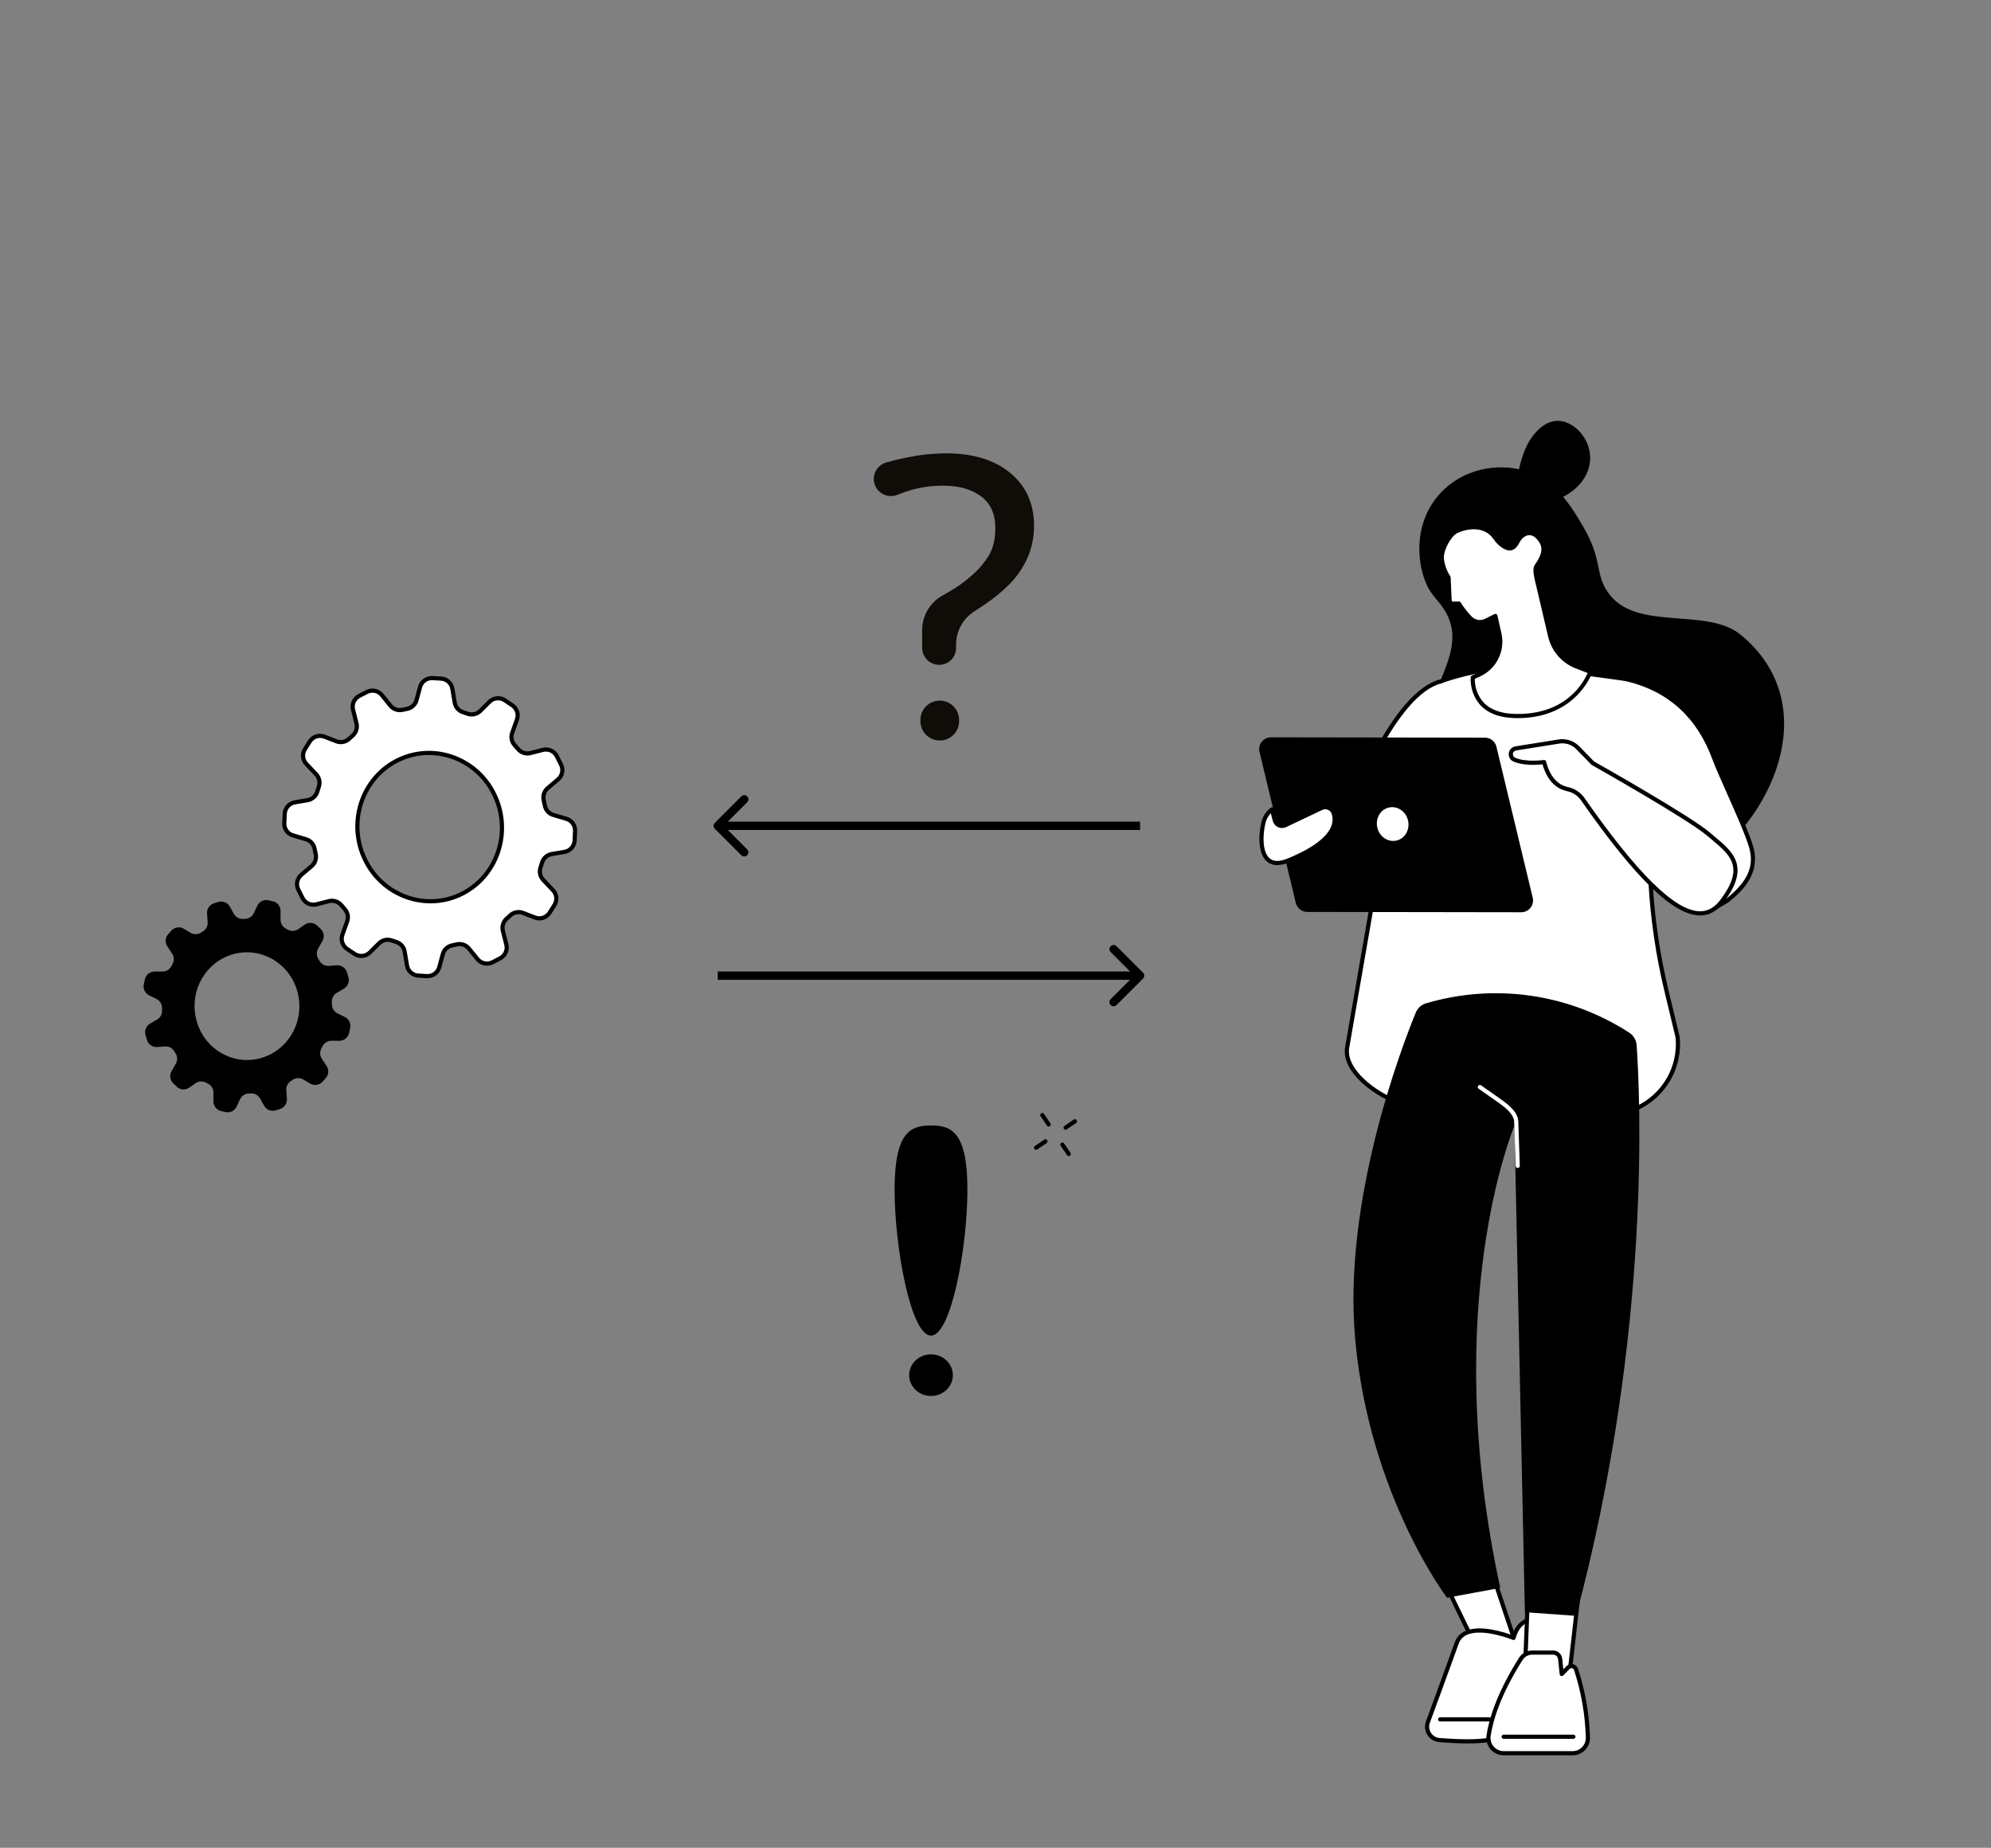
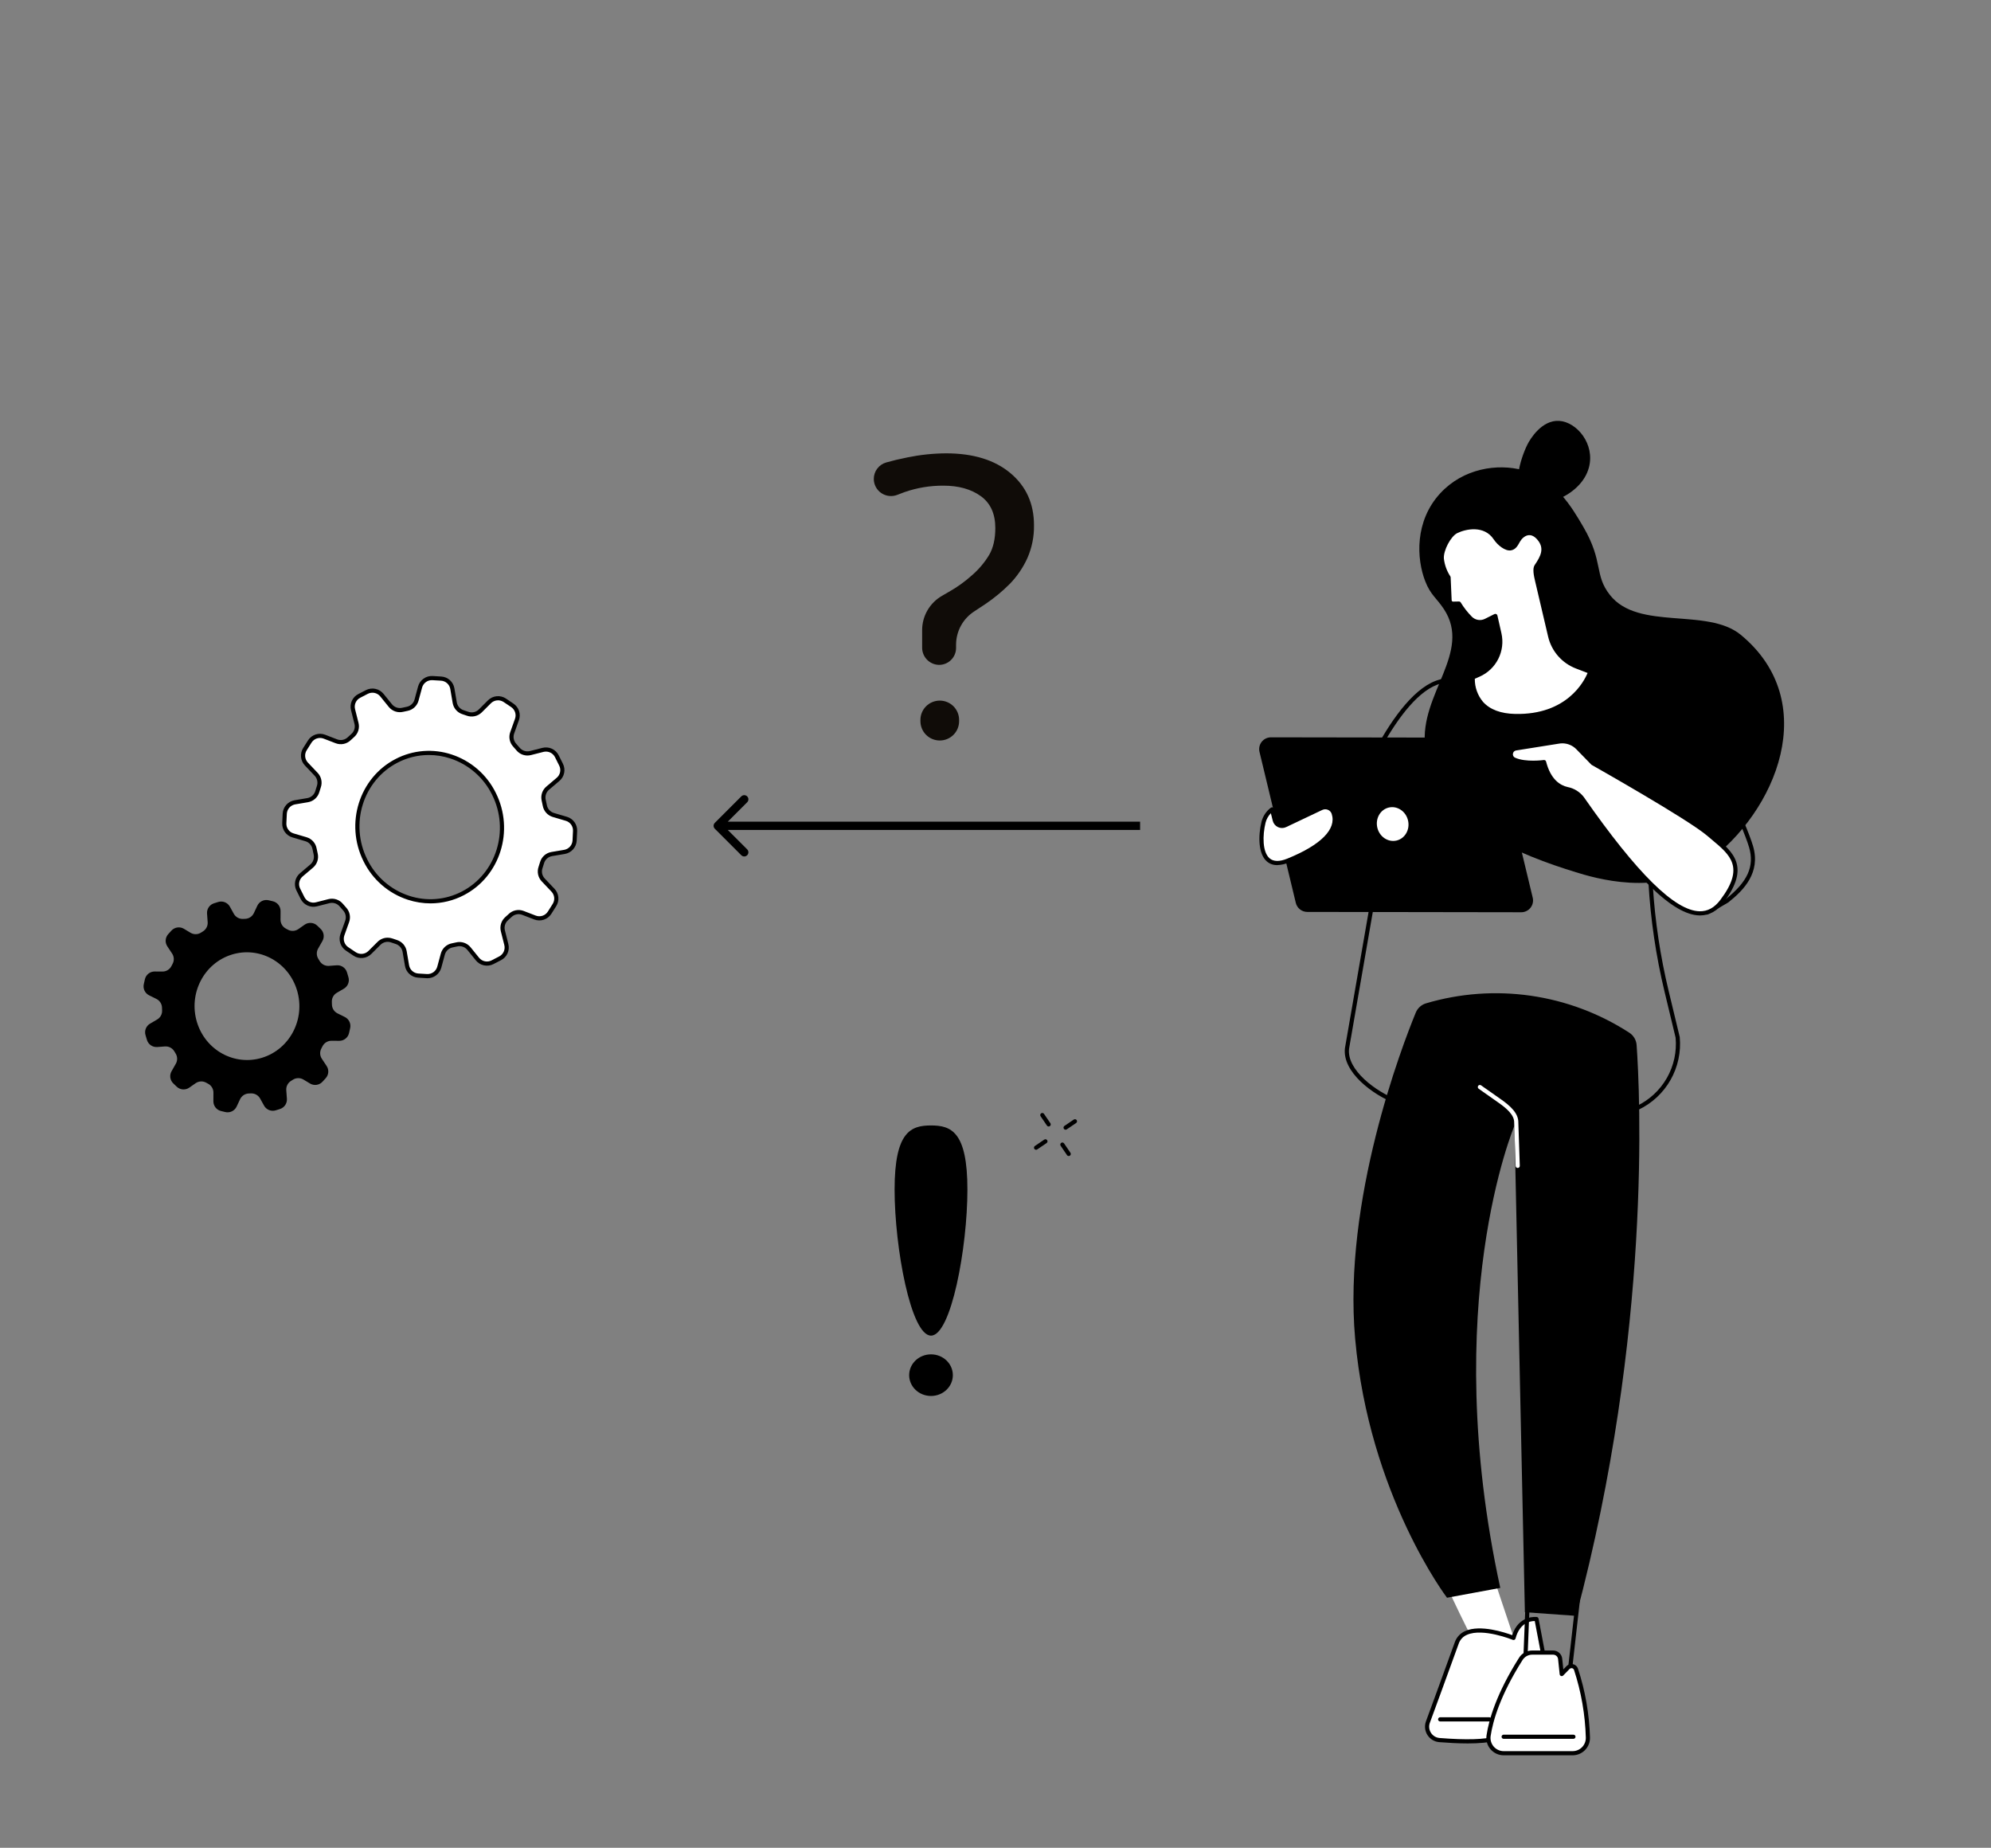
<svg xmlns="http://www.w3.org/2000/svg" width="957" height="888" viewBox="0 0 957 888" fill="none">
  <rect x="0" y="0" width="957" height="888" fill="#808080" stroke="none" />
  <path d="M692.284 237.056C703.317 225.115 719.72 222.604 732.048 225.97C747.65 230.232 755.518 243.73 761.066 253.249C770.875 270.077 766.138 276.172 773.847 285.947C787.501 303.26 820.622 291.797 836.747 305.094C875.495 337.044 854.375 389.851 820.028 414.779C797.123 431.403 765.966 421.789 757.489 419.173C731.762 411.234 689.134 395.68 685.006 358.535C682.231 333.561 707.725 313.536 694.029 292.716C690.541 287.414 687.652 285.976 685.061 279.346C680.855 268.58 679.908 250.451 692.284 237.056Z" fill="black" />
  <path d="M732.554 240C726.693 235.245 730.402 221.222 734.154 213.656C735.56 210.82 741.14 201.769 749.413 202.261C757.912 202.767 766.76 213.397 763.727 224.697C759.936 238.826 739.423 245.572 732.554 240Z" fill="black" />
-   <path d="M647.453 503.834L665.346 400.811L648.25 391.018C648.25 391.018 669.194 333.008 692.679 327.43L692.677 327.441C693.535 327.079 694.407 326.742 695.306 326.455C723.544 317.463 747.736 319.537 765.189 324.073L765.187 324.058C765.187 324.058 780.712 326.117 782.086 326.445C790.813 328.532 813.216 335.116 824.023 364.563C827.183 373.171 838.812 397.072 841.687 406.952C844.885 417.94 839.112 425.765 830.138 432.866L820.445 438.511L793.354 424.144C794.357 441.733 796.934 459.196 801.054 476.324L806.397 498.528C807.05 505.474 805.55 512.452 802.101 518.516C798.652 524.579 793.42 529.435 787.116 532.423C786.808 532.567 786.505 532.704 786.206 532.834C776.153 537.237 746.215 537.378 721.426 537.378C698.305 537.378 681.976 533.506 671.173 529.412C660.832 525.493 646.153 514.816 647.453 503.834Z" fill="white" />
  <path d="M721.426 538.379C750.206 538.379 776.848 538.025 786.607 533.751C786.912 533.617 787.223 533.477 787.538 533.33C794.024 530.249 799.407 525.25 802.958 519.01C806.509 512.77 808.057 505.589 807.393 498.439C807.388 498.391 807.38 498.342 807.369 498.295L802.026 476.09C798.063 459.597 795.531 442.792 794.459 425.863L819.976 439.395C820.127 439.475 820.295 439.515 820.465 439.511C820.635 439.508 820.801 439.461 820.948 439.376L830.641 433.73C830.682 433.706 830.721 433.68 830.758 433.65C838.229 427.74 846.331 419.332 842.647 406.673C840.9 400.668 835.993 389.63 831.665 379.891C828.86 373.581 826.21 367.62 824.962 364.219C817.34 343.453 802.993 330.417 782.319 325.473C780.934 325.142 766.913 323.278 765.319 323.067C765.302 323.064 765.284 323.063 765.267 323.061C742.337 317.135 718.698 317.957 695.002 325.503C694.199 325.759 693.376 326.065 692.422 326.464C668.696 332.136 648.172 388.29 647.309 390.679C647.23 390.9 647.23 391.142 647.311 391.363C647.393 391.584 647.549 391.769 647.753 391.886L664.241 401.331L646.468 503.663C646.465 503.681 646.462 503.699 646.46 503.717C645.1 515.203 659.886 526.205 670.819 530.348C684.881 535.676 701.908 538.379 721.426 538.379ZM805.407 498.69C806.019 505.419 804.554 512.174 801.208 518.044C797.861 523.914 792.796 528.616 786.693 531.517C786.393 531.657 786.097 531.791 785.805 531.918C775.621 536.378 743.007 536.379 721.426 536.379C702.151 536.379 685.362 533.72 671.527 528.478C661.506 524.68 647.251 514.272 648.443 503.979L666.331 400.982C666.366 400.78 666.338 400.572 666.251 400.386C666.164 400.2 666.021 400.046 665.843 399.944L649.483 390.572C652.085 383.664 671.601 333.648 692.779 328.435C692.878 328.425 692.974 328.401 693.065 328.363C694.019 327.961 694.827 327.658 695.609 327.409C718.999 319.96 742.324 319.163 764.937 325.042C765.034 325.067 765.133 325.077 765.233 325.073C771.457 325.899 780.891 327.188 781.854 327.418C801.836 332.196 815.708 344.81 823.084 364.908C824.355 368.372 827.018 374.361 829.837 380.703C834.14 390.384 839.017 401.356 840.727 407.231C843.372 416.321 840.036 423.743 829.572 432.038L820.422 437.368L793.822 423.261C793.665 423.178 793.49 423.138 793.312 423.145C793.135 423.153 792.963 423.207 792.814 423.303C792.665 423.398 792.544 423.532 792.463 423.69C792.382 423.848 792.345 424.025 792.355 424.202C793.366 441.849 795.952 459.371 800.081 476.558L805.407 498.69Z" fill="black" />
  <path d="M731.2 438.402L628.35 438.245C627.084 438.243 625.854 437.817 624.858 437.036C623.862 436.254 623.156 435.161 622.853 433.931L605.402 361.362C605.196 360.527 605.183 359.655 605.364 358.813C605.545 357.971 605.915 357.182 606.447 356.505C606.978 355.827 607.657 355.28 608.431 354.904C609.206 354.528 610.056 354.333 610.917 354.335L713.767 354.492C715.033 354.494 716.263 354.92 717.259 355.702C718.255 356.484 718.961 357.577 719.264 358.806L736.715 431.375C736.921 432.211 736.934 433.082 736.753 433.924C736.572 434.766 736.202 435.555 735.67 436.232C735.139 436.91 734.46 437.457 733.685 437.833C732.911 438.209 732.061 438.404 731.2 438.402Z" fill="black" />
  <path d="M662.025 397.739C660.999 393.358 663.473 389.033 667.549 388.079C671.626 387.124 675.762 389.902 676.788 394.283C677.813 398.664 675.34 402.989 671.263 403.943C667.186 404.898 663.05 402.12 662.025 397.739Z" fill="white" />
  <path d="M611.427 388.986L612.735 394.203C612.865 394.719 613.107 395.201 613.445 395.612C613.783 396.023 614.208 396.354 614.689 396.582C615.171 396.809 615.697 396.927 616.229 396.926C616.761 396.926 617.287 396.807 617.768 396.579L635.165 388.327C635.709 388.067 636.303 387.926 636.906 387.912C637.509 387.898 638.108 388.013 638.664 388.248C639.219 388.483 639.718 388.834 640.128 389.276C640.538 389.719 640.849 390.244 641.041 390.816C642.675 395.772 641.299 404.576 619.146 413.555C605.615 419.04 605.131 404.182 607.338 395.119C607.966 392.671 609.408 390.508 611.427 388.986Z" fill="white" />
  <path d="M613.914 415.742C615.846 415.684 617.75 415.256 619.522 414.481C641.666 405.506 643.963 396.487 641.991 390.502C641.759 389.799 641.379 389.153 640.878 388.608C640.378 388.063 639.767 387.631 639.086 387.34C638.396 387.045 637.652 386.899 636.902 386.914C636.152 386.928 635.414 387.101 634.736 387.423L617.339 395.674C616.992 395.839 616.612 395.925 616.228 395.925C615.844 395.926 615.464 395.841 615.117 395.676C614.769 395.512 614.462 395.273 614.218 394.976C613.974 394.679 613.799 394.332 613.705 393.959L612.397 388.741C612.358 388.585 612.281 388.441 612.175 388.32C612.068 388.2 611.933 388.107 611.783 388.05C611.632 387.993 611.47 387.973 611.311 387.991C611.151 388.01 610.998 388.067 610.865 388.157C608.639 389.817 607.051 392.191 606.366 394.882C604.675 401.829 604.811 410.429 608.93 413.985C610.317 415.167 612.092 415.793 613.914 415.742ZM637.003 388.913C637.448 388.913 637.889 389.003 638.298 389.178C638.72 389.355 639.098 389.621 639.408 389.957C639.717 390.294 639.95 390.693 640.092 391.127C642.502 398.442 634.93 406.078 618.771 412.628C614.998 414.157 612.127 414.104 610.237 412.472C606.776 409.484 606.812 401.504 608.309 395.355C608.744 393.644 609.622 392.078 610.855 390.815L611.765 394.446C611.931 395.105 612.241 395.72 612.673 396.246C613.104 396.771 613.647 397.195 614.262 397.485C614.878 397.775 615.549 397.926 616.23 397.925C616.91 397.925 617.582 397.773 618.196 397.481L635.593 389.23C636.034 389.021 636.515 388.913 637.003 388.913Z" fill="black" />
  <path d="M765.584 366.742C765.584 366.742 811.775 392.766 821.301 400.93C830.826 409.094 841.158 415.294 827.688 433.092C816.238 448.22 796.076 434.697 760.53 383.713C758.761 381.367 756.184 379.762 753.299 379.207C749.737 378.41 744.559 375.591 742.177 366.237C742.177 366.237 733.255 367.503 727.822 365.028C727.273 364.771 726.821 364.343 726.532 363.81C726.244 363.276 726.134 362.664 726.219 362.063C726.305 361.462 726.58 360.905 727.006 360.472C727.431 360.04 727.985 359.756 728.584 359.661L749.146 356.388C750.816 356.092 752.534 356.209 754.148 356.729C755.762 357.249 757.225 358.156 758.408 359.372L765.584 366.742Z" fill="white" />
  <path d="M817.159 439.93C821.544 439.93 825.352 437.833 828.484 433.695C841.488 416.513 833.068 409.477 824.153 402.027C823.422 401.416 822.684 400.799 821.95 400.171C812.614 392.168 769.399 367.745 766.2 365.941L759.124 358.674C757.828 357.341 756.224 356.346 754.454 355.775C752.684 355.205 750.802 355.077 748.971 355.403L728.426 358.673C727.605 358.794 726.846 359.181 726.268 359.776C725.689 360.37 725.322 361.138 725.223 361.962C725.1 362.773 725.247 363.601 725.642 364.32C726.037 365.038 726.657 365.607 727.407 365.938C732.077 368.065 738.993 367.588 741.435 367.332C743.99 376.345 749.145 379.302 753.08 380.183C755.723 380.678 758.087 382.14 759.709 384.285C786.003 421.998 804.172 439.679 816.889 439.927C816.979 439.929 817.07 439.93 817.159 439.93ZM750.961 357.229C752.215 357.228 753.457 357.479 754.614 357.967C755.77 358.455 756.816 359.17 757.691 360.069L764.867 367.439C764.934 367.508 765.009 367.566 765.093 367.613C765.554 367.873 811.307 393.682 820.649 401.689C821.389 402.323 822.133 402.945 822.871 403.562C831.739 410.972 838.743 416.826 826.889 432.488C824.062 436.224 820.81 438.006 816.928 437.928C805.071 437.696 786.891 419.775 761.35 383.141C759.442 380.585 756.648 378.834 753.516 378.231C750.007 377.446 745.359 374.685 743.145 365.99C743.084 365.751 742.937 365.543 742.733 365.406C742.528 365.269 742.28 365.212 742.036 365.247C741.95 365.259 733.335 366.44 728.236 364.118C727.879 363.963 727.584 363.693 727.397 363.351C727.21 363.01 727.143 362.615 727.205 362.231C727.248 361.834 727.423 361.463 727.701 361.177C727.979 360.89 728.345 360.704 728.74 360.648L749.303 357.375C749.85 357.278 750.405 357.229 750.961 357.229Z" fill="black" />
  <path d="M714.194 298.296C712.979 298.901 711.604 299.106 710.265 298.883C708.926 298.66 707.692 298.02 706.738 297.054C704.647 294.947 702.813 292.601 701.275 290.063L698.452 290.12C698.019 290.129 697.599 289.968 697.282 289.671C696.966 289.374 696.778 288.966 696.759 288.532L696.272 277.509C694.501 274.821 693.389 271.753 693.026 268.555C692.688 264.458 696.339 257.099 700.033 255.295C705.038 252.851 714.073 251.532 718.791 258.626C720.817 261.673 724.109 263.859 726.102 263.506C727.976 263.173 728.745 261.569 729.671 259.905C731.394 256.807 735.678 253.897 739.795 258.792C743.965 263.752 741.075 268.308 738.486 272.114C737.442 273.649 738.57 277.91 738.994 279.716L745.097 305.716C745.87 309.008 747.436 312.06 749.66 314.607C751.883 317.154 754.696 319.118 757.853 320.328L764.385 322.831C764.385 322.831 757.175 344.72 728.277 344.1C706.223 343.627 707.913 325.535 707.913 325.535L710.81 324.257C714.486 322.636 717.485 319.786 719.291 316.197C721.098 312.607 721.6 308.502 720.713 304.583L718.77 296.003L714.194 298.296Z" fill="white" />
  <path d="M729.461 345.111C757.767 345.112 765.261 323.365 765.335 323.143C765.415 322.899 765.398 322.633 765.288 322.401C765.178 322.169 764.982 321.988 764.743 321.896L758.211 319.393C755.206 318.243 752.528 316.374 750.411 313.95C748.295 311.526 746.805 308.62 746.071 305.487L739.867 279.061C739.518 277.604 738.592 273.735 739.313 272.676C741.71 269.151 745.333 263.824 740.56 258.148C738.294 255.453 736.051 255.057 734.571 255.199C731.901 255.455 729.838 257.546 728.797 259.417L728.619 259.739C727.746 261.322 727.149 262.303 725.927 262.52C724.511 262.77 721.575 261.005 719.624 258.071C714.982 251.092 705.987 251.273 699.595 254.395C695.346 256.47 691.672 264.303 692.03 268.636C692.397 271.903 693.51 275.041 695.284 277.808L695.76 288.575C695.787 289.271 696.087 289.928 696.594 290.404C697.102 290.88 697.777 291.137 698.473 291.119L700.724 291.073C702.241 293.49 704.02 295.732 706.029 297.758C707.13 298.875 708.556 299.614 710.103 299.872C711.65 300.129 713.239 299.89 714.642 299.189L718.076 297.468L719.738 304.802C720.568 308.495 720.092 312.361 718.39 315.742C716.688 319.123 713.867 321.809 710.406 323.341L707.51 324.619C707.347 324.691 707.206 324.805 707.102 324.95C706.998 325.094 706.934 325.264 706.918 325.441C706.645 330.235 708.226 334.95 711.332 338.612C715.025 342.754 720.719 344.937 728.255 345.098C728.661 345.107 729.063 345.111 729.461 345.111ZM763.095 323.407C761.404 327.475 753.108 343.629 728.298 343.099C721.351 342.95 716.151 340.999 712.841 337.299C710.23 334.195 708.827 330.253 708.887 326.197L711.213 325.171C715.098 323.451 718.265 320.436 720.176 316.641C722.086 312.846 722.62 308.506 721.688 304.361L719.745 295.781C719.712 295.633 719.645 295.494 719.55 295.376C719.455 295.258 719.334 295.162 719.197 295.098C719.06 295.033 718.91 295 718.758 295.002C718.607 295.003 718.457 295.04 718.322 295.108L713.746 297.401H713.746C712.719 297.913 711.557 298.086 710.425 297.897C709.294 297.707 708.252 297.165 707.447 296.348C705.413 294.296 703.628 292.012 702.129 289.542C702.038 289.392 701.909 289.269 701.756 289.185C701.602 289.101 701.429 289.058 701.254 289.062L698.432 289.119C698.261 289.119 698.096 289.053 697.971 288.936C697.846 288.819 697.77 288.658 697.758 288.487L697.271 277.464C697.264 277.295 697.213 277.13 697.125 276.985C695.442 274.428 694.38 271.512 694.023 268.472C693.705 264.617 697.321 257.731 700.472 256.192C704.519 254.216 713.381 252.297 717.958 259.179C719.942 262.162 723.594 264.965 726.276 264.489C728.501 264.095 729.494 262.294 730.37 260.705L730.545 260.39C731.302 259.028 732.861 257.372 734.762 257.19C736.222 257.05 737.658 257.805 739.029 259.435C742.542 263.612 740.487 267.393 737.659 271.551C736.535 273.203 737.205 276.534 737.921 279.527L738.021 279.944L744.124 305.944C744.932 309.395 746.573 312.595 748.904 315.266C751.236 317.936 754.185 319.994 757.496 321.261L763.095 323.407Z" fill="black" />
  <path d="M715.7 751.482L731.016 797.18C731.016 797.18 714.333 795.756 712.738 796.068C711.143 796.38 691.629 754.393 691.629 754.393L715.7 751.482Z" fill="white" />
-   <path d="M731.016 798.179C731.174 798.179 731.33 798.142 731.472 798.069C731.613 797.997 731.735 797.892 731.827 797.763C731.92 797.635 731.981 797.486 732.004 797.329C732.028 797.172 732.014 797.012 731.964 796.862L716.648 751.164C716.575 750.945 716.429 750.759 716.234 750.636C716.04 750.513 715.808 750.461 715.58 750.489L691.509 753.399C691.353 753.418 691.203 753.474 691.072 753.562C690.941 753.65 690.832 753.768 690.756 753.906C690.679 754.044 690.636 754.198 690.63 754.355C690.624 754.513 690.656 754.67 690.723 754.813C690.771 754.918 695.663 765.437 700.686 775.783C711.175 797.387 711.872 797.255 712.929 797.049C713.933 796.868 722.952 797.495 730.931 798.176C730.959 798.178 730.987 798.179 731.016 798.179ZM715.011 752.572L729.584 796.056C725.334 795.703 715.587 794.932 713.018 795.042C710.833 792.462 700.008 770.002 693.117 755.219L715.011 752.572Z" fill="black" />
  <path d="M727.508 787.137C727.508 787.137 704.474 777.694 700.214 789.545C694.796 804.618 686.326 827.617 686.326 827.617C685.991 828.55 685.876 829.548 685.989 830.534C686.102 831.519 686.441 832.465 686.979 833.298C687.517 834.131 688.24 834.829 689.091 835.337C689.942 835.846 690.9 836.151 691.888 836.23C700.306 836.907 712.861 837.455 718.711 835.403C727.945 832.163 743.266 802.936 743.266 802.936L738.543 778.07C738.543 778.07 730.189 776.892 727.508 787.137Z" fill="white" />
  <path d="M705.471 837.843C710.853 837.843 715.864 837.461 719.042 836.346C728.539 833.014 743.518 804.608 744.151 803.4C744.256 803.2 744.29 802.971 744.248 802.749L739.525 777.883C739.486 777.678 739.384 777.49 739.233 777.346C739.082 777.202 738.889 777.109 738.682 777.079C738.594 777.066 730.023 775.98 726.853 785.811C723.292 784.491 711.541 780.602 704.339 783.804C703.163 784.299 702.105 785.036 701.232 785.967C700.359 786.897 699.692 788.001 699.273 789.206C693.919 804.103 685.473 827.041 685.388 827.271C685 828.349 684.865 829.502 684.995 830.641C685.125 831.779 685.516 832.873 686.137 833.836C686.758 834.799 687.592 835.606 688.576 836.194C689.56 836.782 690.665 837.135 691.808 837.226C696.029 837.565 700.885 837.843 705.471 837.843ZM742.218 802.777C740.558 805.888 726.648 831.558 718.38 834.458C714.045 835.979 704.666 836.254 691.968 835.232C691.133 835.166 690.324 834.908 689.604 834.478C688.885 834.049 688.274 833.459 687.819 832.755C687.365 832.051 687.079 831.252 686.983 830.419C686.887 829.587 686.985 828.743 687.268 827.954C687.35 827.732 695.798 804.787 701.155 789.883C701.481 788.931 702.006 788.06 702.694 787.327C703.383 786.594 704.22 786.016 705.15 785.632C712.752 782.25 726.986 788.003 727.129 788.061C727.26 788.115 727.402 788.141 727.545 788.135C727.687 788.13 727.827 788.094 727.954 788.031C728.082 787.967 728.194 787.877 728.284 787.766C728.374 787.656 728.439 787.527 728.475 787.389C730.49 779.693 735.8 778.997 737.705 779.017L742.218 802.777Z" fill="black" />
  <path d="M692.225 827.274H715.883C716.148 827.274 716.402 827.169 716.59 826.981C716.777 826.794 716.883 826.539 716.883 826.274C716.883 826.009 716.777 825.755 716.59 825.567C716.402 825.379 716.148 825.274 715.883 825.274H692.225C691.96 825.274 691.706 825.379 691.518 825.567C691.33 825.755 691.225 826.009 691.225 826.274C691.225 826.539 691.33 826.794 691.518 826.981C691.706 827.169 691.96 827.274 692.225 827.274Z" fill="black" />
-   <path d="M759.127 762.709L753.923 808.678L732.988 802.936L734.6 761.518L759.127 762.709Z" fill="white" />
  <path d="M753.924 809.678C754.17 809.678 754.407 809.588 754.59 809.424C754.774 809.261 754.89 809.035 754.918 808.791L760.122 762.822C760.137 762.686 760.124 762.549 760.084 762.418C760.045 762.287 759.978 762.166 759.89 762.062C759.801 761.958 759.692 761.873 759.569 761.812C759.447 761.752 759.313 761.718 759.176 761.711L734.649 760.52C734.517 760.513 734.385 760.533 734.261 760.578C734.137 760.623 734.023 760.692 733.925 760.781C733.828 760.87 733.749 760.978 733.693 761.098C733.638 761.218 733.607 761.347 733.601 761.479L731.99 802.897C731.981 803.123 732.049 803.345 732.182 803.527C732.316 803.709 732.507 803.841 732.725 803.901L753.66 809.643C753.746 809.666 753.835 809.679 753.924 809.678ZM758.014 763.657L753.062 807.405L734.019 802.182L735.561 762.566L758.014 763.657Z" fill="black" />
-   <path d="M755.898 842.546H722.774C721.719 842.547 720.676 842.321 719.716 841.882C718.756 841.443 717.903 840.803 717.213 840.004C716.523 839.205 716.014 838.268 715.719 837.254C715.425 836.241 715.352 835.176 715.507 834.132C716.614 826.651 720.216 814.245 731.015 797.18C731.596 796.263 732.4 795.507 733.352 794.984C734.303 794.46 735.371 794.185 736.458 794.184L746.532 794.184C747.371 794.184 748.18 794.495 748.803 795.056C749.426 795.618 749.819 796.39 749.907 797.224L750.668 804.492L753.717 801.359C753.991 801.076 754.333 800.869 754.711 800.757C755.088 800.645 755.488 800.633 755.872 800.721C756.256 800.809 756.611 800.994 756.902 801.259C757.193 801.524 757.411 801.859 757.535 802.233C761.007 812.846 762.93 823.904 763.247 835.066C763.264 836.042 763.087 837.012 762.725 837.919C762.363 838.825 761.825 839.651 761.141 840.347C760.457 841.043 759.641 841.597 758.741 841.974C757.84 842.352 756.874 842.546 755.898 842.546Z" fill="white" />
+   <path d="M755.898 842.546H722.774C721.719 842.547 720.676 842.321 719.716 841.882C718.756 841.443 717.903 840.803 717.213 840.004C716.523 839.205 716.014 838.268 715.719 837.254C715.425 836.241 715.352 835.176 715.507 834.132C716.614 826.651 720.216 814.245 731.015 797.18C731.596 796.263 732.4 795.507 733.352 794.984C734.303 794.46 735.371 794.185 736.458 794.184L746.532 794.184C747.371 794.184 748.18 794.495 748.803 795.056C749.426 795.618 749.819 796.39 749.907 797.224L750.668 804.492L753.717 801.359C753.991 801.076 754.333 800.869 754.711 800.757C755.088 800.645 755.488 800.633 755.872 800.721C756.256 800.809 756.611 800.994 756.902 801.259C757.193 801.524 757.411 801.859 757.535 802.233C761.007 812.846 762.93 823.904 763.247 835.066C763.264 836.042 763.087 837.012 762.725 837.919C762.363 838.825 761.825 839.651 761.141 840.347C760.457 841.043 759.641 841.597 758.741 841.974Z" fill="white" />
  <path d="M722.774 843.546H755.898C757.007 843.546 758.105 843.325 759.127 842.896C760.15 842.467 761.077 841.839 761.854 841.048C762.632 840.257 763.243 839.319 763.654 838.289C764.065 837.258 764.266 836.157 764.247 835.048C763.934 823.785 761.993 812.628 758.485 801.921C758.308 801.384 757.995 800.901 757.576 800.52C757.158 800.14 756.649 799.873 756.098 799.746C755.546 799.62 754.971 799.637 754.429 799.798C753.886 799.958 753.394 800.255 753 800.661L751.44 802.265L750.901 797.12C750.79 796.039 750.282 795.038 749.475 794.311C748.667 793.584 747.619 793.182 746.532 793.184H736.458C735.202 793.181 733.966 793.496 732.866 794.102C731.766 794.707 730.838 795.583 730.17 796.645C719.246 813.908 715.629 826.48 714.517 833.986C714.342 835.172 714.424 836.382 714.759 837.533C715.093 838.684 715.672 839.75 716.456 840.657C717.239 841.565 718.21 842.292 719.3 842.791C720.39 843.29 721.575 843.547 722.774 843.546ZM755.352 801.662C755.454 801.662 755.556 801.674 755.656 801.697C755.871 801.744 756.071 801.847 756.234 801.996C756.397 802.145 756.518 802.334 756.585 802.545C760.031 813.062 761.938 824.022 762.247 835.085C762.262 835.928 762.108 836.765 761.796 837.549C761.483 838.332 761.018 839.045 760.427 839.647C759.836 840.248 759.131 840.726 758.354 841.052C757.576 841.378 756.741 841.546 755.898 841.546H722.774C721.863 841.547 720.962 841.352 720.133 840.973C719.304 840.594 718.566 840.041 717.97 839.351C717.374 838.661 716.934 837.851 716.68 836.976C716.425 836.1 716.363 835.181 716.496 834.279C717.579 826.964 721.123 814.682 731.86 797.715C732.354 796.942 733.033 796.306 733.836 795.864C734.64 795.422 735.541 795.188 736.458 795.184H746.532C747.124 795.183 747.695 795.402 748.135 795.798C748.575 796.194 748.852 796.74 748.912 797.328L749.673 804.596C749.693 804.785 749.766 804.965 749.884 805.114C750.002 805.263 750.161 805.375 750.34 805.437C750.52 805.499 750.713 805.509 750.898 805.465C751.083 805.422 751.252 805.326 751.384 805.19L754.434 802.056C754.552 801.932 754.694 801.832 754.852 801.765C755.01 801.697 755.18 801.662 755.352 801.662Z" fill="black" />
  <path d="M722.744 835.629H756.289C756.554 835.629 756.809 835.523 756.996 835.336C757.184 835.148 757.289 834.894 757.289 834.629C757.289 834.363 757.184 834.109 756.996 833.922C756.809 833.734 756.554 833.629 756.289 833.629H722.744C722.479 833.629 722.224 833.734 722.037 833.922C721.849 834.109 721.744 834.363 721.744 834.629C721.744 834.894 721.849 835.148 722.037 835.336C722.224 835.523 722.479 835.629 722.744 835.629Z" fill="black" />
  <path d="M680.504 486.64C680.931 485.594 681.583 484.654 682.414 483.889C683.246 483.124 684.235 482.551 685.313 482.212C701.665 477.349 718.877 476.088 735.763 478.516C752.648 480.945 768.807 487.005 783.126 496.279C784.137 496.928 784.984 497.803 785.598 498.836C786.212 499.87 786.576 501.032 786.662 502.231C788.234 524.32 794.095 639.804 757.563 776.537L732.954 774.784L727.937 540.995C727.937 540.995 691.485 626.702 721.126 763.104L695.53 767.83C695.53 767.83 658.073 718.579 651.366 643.318C645.432 576.74 673.864 502.813 680.504 486.64Z" fill="black" />
  <path d="M729.505 561.287L729.539 561.287C729.671 561.282 729.8 561.252 729.919 561.198C730.039 561.143 730.147 561.066 730.236 560.97C730.326 560.874 730.396 560.762 730.442 560.639C730.488 560.516 730.51 560.385 730.505 560.254L729.81 539.533C729.949 534.917 725.677 531.27 721.481 528.319L711.897 521.581C711.789 521.505 711.668 521.45 711.54 521.421C711.411 521.392 711.278 521.388 711.148 521.411C711.019 521.433 710.894 521.481 710.783 521.551C710.672 521.622 710.575 521.713 710.5 521.821C710.424 521.929 710.37 522.05 710.342 522.179C710.313 522.308 710.31 522.44 710.333 522.57C710.356 522.7 710.404 522.824 710.475 522.935C710.546 523.046 710.638 523.142 710.746 523.217L720.33 529.955C724.092 532.6 727.922 535.806 727.811 539.537L728.506 560.321C728.515 560.58 728.624 560.826 728.81 561.006C728.997 561.186 729.246 561.287 729.505 561.287Z" fill="white" />
  <path d="M167.478 469.616L166.791 467.307C166.48 466.257 165.818 465.346 164.917 464.725C164.015 464.104 162.929 463.81 161.837 463.892L158.118 464.172C157.219 464.236 156.32 464.045 155.523 463.623C154.726 463.201 154.065 462.563 153.613 461.783C153.419 461.454 153.222 461.129 153.021 460.807C152.557 460.073 152.3 459.227 152.278 458.359C152.257 457.49 152.471 456.632 152.898 455.876L154.971 452.235C155.499 451.308 155.702 450.231 155.549 449.175C155.395 448.119 154.894 447.145 154.125 446.406L152.501 444.847C151.701 444.079 150.659 443.612 149.553 443.526C148.447 443.44 147.346 443.74 146.436 444.376L143.392 446.503C142.644 447.02 141.765 447.314 140.856 447.353C139.948 447.392 139.047 447.173 138.258 446.722C137.979 446.565 137.698 446.411 137.415 446.261C136.636 445.854 135.983 445.24 135.528 444.488C135.073 443.735 134.833 442.872 134.834 441.993L134.855 437.818C134.861 436.736 134.5 435.684 133.832 434.833C133.164 433.983 132.228 433.383 131.176 433.131L129.137 432.644C128.064 432.387 126.936 432.509 125.943 432.987C124.95 433.465 124.151 434.271 123.683 435.269L122.017 438.821C121.631 439.631 121.027 440.318 120.273 440.803C119.519 441.289 118.644 441.555 117.746 441.57C117.452 441.578 117.158 441.588 116.863 441.602C115.963 441.651 115.068 441.448 114.278 441.014C113.489 440.581 112.836 439.934 112.395 439.149L110.494 435.721C109.959 434.757 109.108 434.006 108.084 433.596C107.061 433.186 105.927 433.142 104.874 433.471L102.87 434.097C101.838 434.419 100.945 435.081 100.337 435.974C99.728 436.868 99.44 437.941 99.519 439.02L99.821 443.178C99.881 444.056 99.699 444.935 99.294 445.717C98.889 446.5 98.278 447.156 97.526 447.615C97.25 447.785 96.977 447.958 96.706 448.135C95.95 448.637 95.067 448.915 94.159 448.937C93.252 448.959 92.356 448.725 91.576 448.261L88.407 446.353C87.457 445.781 86.337 445.556 85.24 445.717C84.142 445.878 83.135 446.414 82.388 447.235L80.872 448.903C80.154 449.692 79.72 450.699 79.639 451.762C79.557 452.826 79.833 453.886 80.422 454.775L82.743 458.277C83.221 459.004 83.493 459.847 83.529 460.716C83.565 461.586 83.365 462.448 82.95 463.213C82.77 463.546 82.596 463.882 82.425 464.221C82.026 465.027 81.41 465.705 80.645 466.178C79.88 466.652 78.998 466.901 78.099 466.899L74.356 466.873C73.262 466.865 72.198 467.232 71.341 467.913C70.484 468.593 69.886 469.547 69.646 470.614L69.117 472.967C68.881 474.014 69.004 475.11 69.465 476.079C69.927 477.048 70.7 477.834 71.661 478.312L75.217 480.077C76.003 480.471 76.665 481.073 77.133 481.817C77.601 482.561 77.856 483.419 77.87 484.298C77.878 484.707 77.893 485.116 77.914 485.526C77.962 486.406 77.768 487.283 77.352 488.06C76.936 488.838 76.314 489.486 75.555 489.933L72.12 491.941C71.193 492.482 70.475 493.319 70.081 494.317C69.686 495.315 69.638 496.416 69.944 497.445L70.63 499.754C70.942 500.803 71.603 501.714 72.504 502.335C73.406 502.956 74.493 503.25 75.584 503.168L79.303 502.888C80.203 502.825 81.102 503.015 81.898 503.438C82.695 503.86 83.357 504.498 83.809 505.278C84.002 505.606 84.199 505.931 84.4 506.253C84.865 506.987 85.121 507.833 85.143 508.702C85.165 509.57 84.95 510.428 84.523 511.185L82.451 514.826C81.923 515.753 81.719 516.83 81.873 517.885C82.026 518.941 82.527 519.916 83.296 520.655L84.92 522.213C85.72 522.982 86.762 523.448 87.868 523.534C88.974 523.62 90.075 523.32 90.985 522.685L94.029 520.558C94.777 520.041 95.656 519.746 96.565 519.708C97.473 519.669 98.374 519.888 99.163 520.339C99.442 520.496 99.723 520.649 100.006 520.8C100.785 521.207 101.438 521.821 101.893 522.573C102.348 523.326 102.588 524.188 102.587 525.068L102.566 529.243C102.561 530.325 102.921 531.376 103.589 532.227C104.257 533.078 105.193 533.678 106.245 533.929L108.285 534.417C109.357 534.673 110.485 534.552 111.478 534.074C112.472 533.595 113.27 532.789 113.738 531.791L115.404 528.24C115.79 527.43 116.394 526.743 117.148 526.257C117.903 525.772 118.778 525.506 119.675 525.491C119.969 525.483 120.263 525.473 120.558 525.459C121.458 525.409 122.353 525.613 123.142 526.047C123.932 526.48 124.584 527.126 125.026 527.912L126.927 531.339C127.462 532.304 128.313 533.054 129.337 533.464C130.361 533.874 131.495 533.918 132.547 533.59L134.551 532.964C135.583 532.642 136.476 531.98 137.084 531.086C137.693 530.192 137.981 529.119 137.903 528.041L137.6 523.883C137.54 523.004 137.722 522.126 138.127 521.344C138.532 520.561 139.143 519.905 139.895 519.446C140.171 519.276 140.444 519.102 140.715 518.926C141.472 518.424 142.354 518.146 143.262 518.123C144.17 518.101 145.065 518.336 145.845 518.8L149.014 520.707C149.965 521.279 151.084 521.504 152.181 521.343C153.279 521.182 154.287 520.646 155.033 519.825L156.549 518.158C157.267 517.368 157.701 516.362 157.782 515.298C157.864 514.235 157.588 513.174 156.999 512.285L154.678 508.784C154.2 508.057 153.929 507.214 153.892 506.345C153.856 505.475 154.056 504.613 154.471 503.848C154.651 503.515 154.825 503.179 154.995 502.84C155.394 502.034 156.011 501.356 156.776 500.883C157.541 500.409 158.423 500.159 159.322 500.162L163.065 500.188C164.159 500.195 165.223 499.828 166.08 499.148C166.937 498.467 167.535 497.514 167.775 496.447L168.304 494.094C168.54 493.047 168.417 491.951 167.956 490.982C167.495 490.013 166.721 489.226 165.76 488.749L162.204 486.983C161.419 486.589 160.756 485.988 160.288 485.244C159.82 484.5 159.566 483.642 159.552 482.763C159.543 482.354 159.528 481.945 159.508 481.535C159.459 480.654 159.653 479.778 160.069 479C160.485 478.223 161.107 477.575 161.867 477.127L165.302 475.12C166.228 474.578 166.946 473.742 167.341 472.744C167.735 471.746 167.783 470.644 167.478 469.616ZM126.07 508.293C112.766 512.448 98.685 504.73 94.621 491.053C90.556 477.377 98.047 462.923 111.351 458.768C124.656 454.613 138.736 462.331 142.8 476.007C146.865 489.683 139.374 504.138 126.07 508.293Z" fill="black" />
  <path d="M269.685 367.481L267.654 363.413C267.059 362.22 266.073 361.267 264.861 360.713C263.649 360.158 262.284 360.035 260.992 360.364L254.948 361.903C253.871 362.17 252.74 362.128 251.686 361.78C250.632 361.433 249.697 360.794 248.99 359.938C248.478 359.328 247.954 358.73 247.42 358.145C246.693 357.36 246.193 356.391 245.976 355.343C245.758 354.295 245.831 353.208 246.186 352.198L248.485 345.767C248.922 344.543 248.939 343.209 248.532 341.975C248.125 340.741 247.319 339.679 246.24 338.955L242.639 336.54C241.518 335.787 240.17 335.447 238.825 335.578C237.481 335.708 236.223 336.301 235.267 337.254L230.855 341.654C230.057 342.439 229.051 342.981 227.957 343.216C226.862 343.451 225.723 343.37 224.673 342.981C224 342.739 223.322 342.51 222.64 342.294C221.605 341.976 220.677 341.377 219.96 340.565C219.243 339.753 218.763 338.759 218.575 337.693L217.425 330.963C217.204 329.664 216.55 328.479 215.569 327.6C214.588 326.72 213.339 326.199 212.025 326.119L207.902 325.87C206.562 325.789 205.235 326.172 204.145 326.955C203.055 327.739 202.268 328.874 201.917 330.17L200.216 336.448C199.919 337.513 199.329 338.474 198.513 339.22C197.697 339.966 196.688 340.468 195.601 340.668C194.933 340.798 194.267 340.94 193.602 341.095C192.523 341.357 191.393 341.31 190.341 340.958C189.288 340.606 188.357 339.964 187.653 339.107L183.56 334.052C182.715 333.009 181.536 332.288 180.222 332.013C178.907 331.737 177.538 331.923 176.345 332.54L172.674 334.437C171.504 335.041 170.573 336.023 170.032 337.223C169.491 338.424 169.372 339.771 169.693 341.048L171.36 347.661C171.618 348.714 171.581 349.819 171.252 350.853C170.922 351.887 170.313 352.809 169.492 353.519C168.951 353.995 168.419 354.48 167.899 354.975C167.095 355.752 166.087 356.286 164.992 356.513C163.896 356.74 162.759 356.651 161.713 356.256L155.919 354.024C154.659 353.539 153.269 353.506 151.987 353.93C150.705 354.355 149.609 355.211 148.888 356.352L146.568 360.022C145.874 361.119 145.566 362.418 145.693 363.71C145.82 365.003 146.375 366.216 147.269 367.158L151.983 372.124C152.716 372.905 153.223 373.871 153.447 374.919C153.671 375.967 153.605 377.056 153.255 378.069C153.001 378.82 152.763 379.576 152.54 380.337C152.238 381.403 151.641 382.361 150.819 383.102C149.996 383.844 148.982 384.339 147.891 384.529L141.725 385.57C140.411 385.792 139.213 386.457 138.329 387.454C137.445 388.451 136.929 389.72 136.866 391.051L136.652 395.596C136.59 396.901 136.969 398.19 137.727 399.255C138.485 400.32 139.578 401.099 140.832 401.469L147.103 403.318C148.139 403.63 149.07 404.221 149.792 405.028C150.514 405.835 150.999 406.825 151.194 407.89C151.35 408.706 151.524 409.521 151.716 410.335C151.972 411.39 151.931 412.495 151.598 413.528C151.265 414.561 150.652 415.482 149.828 416.188L144.829 420.425C143.833 421.27 143.148 422.424 142.886 423.704C142.623 424.984 142.798 426.315 143.381 427.484L145.413 431.553C146.008 432.745 146.994 433.698 148.206 434.253C149.418 434.807 150.783 434.93 152.075 434.602L158.119 433.063C159.196 432.795 160.327 432.838 161.381 433.185C162.435 433.533 163.37 434.172 164.076 435.027C164.589 435.638 165.113 436.236 165.647 436.821C166.374 437.606 166.873 438.575 167.091 439.622C167.309 440.67 167.236 441.758 166.881 442.767L164.582 449.199C164.145 450.422 164.128 451.756 164.535 452.99C164.942 454.224 165.748 455.287 166.827 456.011L170.427 458.426C171.549 459.178 172.897 459.518 174.242 459.388C175.586 459.258 176.844 458.665 177.8 457.711L182.212 453.312C183.01 452.526 184.015 451.984 185.11 451.749C186.205 451.514 187.344 451.596 188.394 451.984C189.067 452.227 189.745 452.456 190.427 452.672C191.462 452.991 192.39 453.589 193.107 454.401C193.824 455.213 194.303 456.206 194.492 457.273L195.641 464.003C195.863 465.301 196.517 466.486 197.498 467.366C198.478 468.245 199.727 468.767 201.042 468.846L205.164 469.096C206.504 469.177 207.832 468.793 208.922 468.01C210.012 467.227 210.799 466.092 211.15 464.796L212.851 458.517C213.148 457.452 213.737 456.492 214.554 455.746C215.37 455 216.379 454.498 217.466 454.298C218.134 454.168 218.8 454.026 219.465 453.871C220.543 453.609 221.673 453.656 222.726 454.008C223.778 454.36 224.71 455.001 225.414 455.859L229.507 460.913C230.352 461.957 231.531 462.677 232.845 462.953C234.16 463.228 235.529 463.042 236.722 462.426L240.393 460.529C241.563 459.925 242.494 458.942 243.035 457.742C243.576 456.542 243.695 455.194 243.373 453.917L241.707 447.306C241.448 446.252 241.486 445.147 241.815 444.113C242.145 443.079 242.754 442.157 243.574 441.447C244.116 440.971 244.648 440.486 245.169 439.991C245.972 439.213 246.98 438.679 248.075 438.453C249.171 438.226 250.308 438.315 251.354 438.71L257.148 440.941C258.408 441.427 259.798 441.46 261.08 441.035C262.362 440.611 263.457 439.755 264.179 438.613L266.498 434.944C267.192 433.846 267.5 432.548 267.373 431.255C267.246 429.963 266.692 428.749 265.798 427.807L261.084 422.842C260.351 422.062 259.844 421.095 259.62 420.047C259.396 419 259.462 417.91 259.812 416.898C260.065 416.147 260.303 415.39 260.526 414.629C260.829 413.563 261.425 412.605 262.248 411.863C263.07 411.122 264.085 410.627 265.176 410.436L271.342 409.395C272.656 409.173 273.854 408.509 274.738 407.512C275.622 406.515 276.138 405.246 276.201 403.915L276.415 399.37C276.476 398.064 276.098 396.776 275.34 395.711C274.582 394.646 273.489 393.866 272.235 393.497L265.964 391.648C264.927 391.336 263.997 390.744 263.275 389.937C262.553 389.131 262.068 388.14 261.873 387.076C261.717 386.259 261.543 385.444 261.351 384.63C261.095 383.576 261.136 382.471 261.469 381.438C261.802 380.405 262.415 379.484 263.239 378.778L268.238 374.541C269.234 373.696 269.919 372.541 270.181 371.261C270.444 369.981 270.269 368.65 269.685 367.481ZM222.441 429.342C205.372 438.162 184.413 431.048 175.627 413.452C166.841 395.857 173.556 374.443 190.625 365.623C207.695 356.803 228.654 363.918 237.44 381.513C246.226 399.109 239.511 420.523 222.441 429.342Z" fill="white" />
  <path d="M205.514 470.106C205.377 470.106 205.241 470.102 205.104 470.094L200.981 469.844C199.44 469.756 197.974 469.147 196.825 468.116C195.675 467.085 194.91 465.694 194.655 464.171L193.506 457.441C193.349 456.555 192.95 455.73 192.353 455.056C191.757 454.383 190.985 453.887 190.125 453.625C189.431 453.405 188.741 453.172 188.055 452.925C187.184 452.597 186.237 452.526 185.326 452.72C184.416 452.914 183.58 453.365 182.918 454.019L178.506 458.419C177.384 459.534 175.911 460.226 174.337 460.378C172.763 460.531 171.185 460.134 169.87 459.256L166.27 456.841C165.005 455.994 164.059 454.749 163.583 453.304C163.107 451.858 163.127 450.295 163.64 448.862L165.939 442.431C166.233 441.592 166.292 440.689 166.11 439.819C165.928 438.949 165.512 438.146 164.908 437.495C164.364 436.9 163.832 436.291 163.31 435.67C162.726 434.956 161.951 434.423 161.076 434.133C160.2 433.842 159.26 433.807 158.365 434.032L152.321 435.57C150.808 435.948 149.212 435.801 147.794 435.152C146.376 434.503 145.221 433.391 144.518 431.999L142.486 427.931C141.8 426.562 141.594 425.002 141.901 423.502C142.209 422.002 143.012 420.65 144.182 419.662L149.181 415.425C149.865 414.839 150.374 414.074 150.65 413.216C150.925 412.357 150.957 411.439 150.742 410.564C150.547 409.737 150.37 408.908 150.212 408.077C150.052 407.193 149.65 406.369 149.052 405.699C148.453 405.028 147.681 404.536 146.82 404.277L140.549 402.428C139.079 401.998 137.796 401.085 136.908 399.837C136.02 398.589 135.578 397.079 135.653 395.549L135.867 391.003C135.948 389.447 136.555 387.964 137.589 386.797C138.622 385.631 140.022 384.851 141.558 384.584L147.724 383.543C148.631 383.386 149.474 382.975 150.157 382.358C150.839 381.741 151.333 380.943 151.58 380.056C151.807 379.282 152.049 378.513 152.307 377.749C152.599 376.908 152.655 376.004 152.47 375.134C152.285 374.264 151.866 373.461 151.257 372.812L146.544 367.847C145.495 366.744 144.845 365.322 144.696 363.808C144.547 362.294 144.909 360.773 145.723 359.487L148.042 355.818C148.89 354.483 150.173 353.482 151.674 352.985C153.175 352.488 154.802 352.526 156.278 353.091L162.072 355.323C162.941 355.652 163.887 355.727 164.798 355.537C165.708 355.346 166.545 354.9 167.21 354.249C167.74 353.746 168.28 353.252 168.832 352.767C169.515 352.18 170.023 351.414 170.298 350.556C170.573 349.698 170.604 348.78 170.389 347.905L168.723 341.292C168.341 339.797 168.479 338.216 169.113 336.809C169.747 335.402 170.841 334.252 172.214 333.548L175.886 331.651C177.284 330.934 178.887 330.719 180.425 331.041C181.963 331.364 183.344 332.204 184.337 333.423L188.429 338.477C189.014 339.191 189.788 339.724 190.664 340.015C191.539 340.306 192.479 340.343 193.374 340.121C194.051 339.963 194.73 339.818 195.41 339.686C196.314 339.524 197.155 339.109 197.834 338.49C198.514 337.871 199.005 337.072 199.25 336.187L200.951 329.908C201.366 328.392 202.289 327.065 203.565 326.148C204.841 325.232 206.394 324.781 207.963 324.871L212.085 325.121C213.626 325.209 215.092 325.818 216.241 326.849C217.391 327.88 218.156 329.271 218.411 330.794L219.56 337.524C219.717 338.41 220.116 339.236 220.713 339.909C221.309 340.583 222.081 341.078 222.942 341.341C223.635 341.561 224.325 341.794 225.011 342.04C225.882 342.368 226.829 342.439 227.74 342.245C228.65 342.051 229.486 341.6 230.148 340.946L234.56 336.546C235.682 335.432 237.155 334.74 238.729 334.587C240.303 334.435 241.881 334.831 243.196 335.709L246.796 338.124C248.061 338.971 249.007 340.216 249.483 341.662C249.959 343.107 249.939 344.67 249.426 346.103L247.127 352.534C246.833 353.373 246.774 354.276 246.956 355.146C247.138 356.016 247.554 356.819 248.158 357.47C248.702 358.066 249.234 358.674 249.756 359.295C250.34 360.009 251.115 360.543 251.99 360.833C252.866 361.123 253.806 361.158 254.701 360.934L260.745 359.395C262.258 359.017 263.854 359.164 265.272 359.813C266.69 360.462 267.845 361.574 268.548 362.966L270.58 367.034V367.034C271.266 368.403 271.472 369.963 271.165 371.463C270.857 372.963 270.054 374.315 268.884 375.303L263.885 379.54C263.201 380.127 262.692 380.891 262.416 381.75C262.141 382.608 262.109 383.526 262.324 384.401C262.519 385.228 262.696 386.057 262.855 386.888C263.014 387.772 263.416 388.596 264.014 389.266C264.613 389.937 265.386 390.429 266.246 390.688L272.518 392.537C273.988 392.968 275.27 393.88 276.158 395.128C277.046 396.376 277.488 397.887 277.413 399.416L277.199 403.962C277.119 405.518 276.512 407.001 275.478 408.168C274.444 409.334 273.044 410.115 271.508 410.381L265.342 411.422C264.435 411.579 263.591 411.99 262.909 412.608C262.226 413.225 261.733 414.023 261.486 414.91C261.259 415.684 261.017 416.453 260.759 417.217C260.467 418.057 260.411 418.962 260.596 419.832C260.781 420.702 261.201 421.505 261.809 422.154L266.522 427.118C267.571 428.221 268.221 429.643 268.37 431.157C268.519 432.672 268.157 434.193 267.343 435.478L265.024 439.147C264.176 440.482 262.893 441.483 261.392 441.98C259.891 442.477 258.265 442.439 256.788 441.874L250.994 439.643C250.125 439.312 249.179 439.238 248.269 439.428C247.358 439.618 246.521 440.065 245.857 440.716C245.327 441.22 244.786 441.714 244.234 442.198C243.551 442.786 243.043 443.551 242.768 444.409C242.493 445.268 242.462 446.186 242.677 447.061L244.343 453.673C244.725 455.168 244.587 456.749 243.953 458.156C243.319 459.563 242.225 460.713 240.852 461.417L237.181 463.314C235.782 464.031 234.18 464.246 232.641 463.924C231.103 463.602 229.722 462.761 228.729 461.543L224.636 456.488C224.052 455.774 223.278 455.241 222.402 454.95C221.527 454.659 220.587 454.622 219.692 454.844C219.014 455.002 218.336 455.147 217.656 455.279C216.752 455.442 215.911 455.856 215.232 456.475C214.552 457.094 214.061 457.893 213.816 458.779L212.115 465.057C211.718 466.505 210.857 467.782 209.665 468.694C208.473 469.606 207.015 470.102 205.514 470.106ZM186.351 450.628C187.162 450.628 187.968 450.769 188.732 451.043C189.393 451.281 190.059 451.506 190.729 451.718C191.94 452.091 193.024 452.791 193.863 453.742C194.701 454.693 195.259 455.856 195.477 457.105L196.627 463.834C196.807 464.912 197.348 465.896 198.161 466.625C198.975 467.355 200.012 467.786 201.102 467.848L205.224 468.097C206.334 468.161 207.432 467.842 208.335 467.194C209.238 466.545 209.891 465.606 210.185 464.534L211.885 458.256C212.227 457.008 212.915 455.883 213.868 455.009C214.822 454.135 216.003 453.548 217.276 453.316C217.931 453.189 218.584 453.049 219.237 452.897C220.498 452.587 221.821 452.643 223.052 453.055C224.283 453.468 225.371 454.222 226.191 455.229L230.283 460.284C230.986 461.146 231.963 461.741 233.051 461.969C234.14 462.197 235.273 462.045 236.263 461.537L239.934 459.64C240.905 459.142 241.679 458.329 242.128 457.333C242.576 456.338 242.674 455.22 242.403 454.162L240.737 447.55C240.431 446.318 240.473 445.025 240.857 443.815C241.241 442.605 241.953 441.525 242.914 440.696C243.446 440.228 243.968 439.752 244.48 439.266C245.417 438.353 246.597 437.728 247.879 437.464C249.161 437.2 250.491 437.308 251.713 437.776L257.507 440.008C258.552 440.408 259.702 440.434 260.764 440.082C261.826 439.731 262.734 439.023 263.333 438.079L265.653 434.41C266.229 433.5 266.484 432.424 266.379 431.353C266.274 430.281 265.814 429.276 265.072 428.495L260.359 423.531C259.499 422.618 258.906 421.488 258.642 420.263C258.379 419.037 258.455 417.763 258.864 416.578C259.113 415.84 259.347 415.096 259.566 414.348C259.917 413.1 260.615 411.978 261.578 411.111C262.542 410.244 263.731 409.668 265.009 409.45L271.175 408.409C272.262 408.22 273.252 407.668 273.983 406.843C274.715 406.018 275.144 404.969 275.201 403.868L275.416 399.322C275.469 398.24 275.156 397.171 274.528 396.289C273.899 395.406 272.992 394.76 271.952 394.456L265.681 392.607C264.467 392.244 263.377 391.554 262.532 390.611C261.686 389.668 261.118 388.509 260.89 387.263C260.737 386.461 260.566 385.659 260.378 384.859C260.077 383.625 260.124 382.332 260.515 381.123C260.906 379.915 261.625 378.839 262.592 378.015L267.591 373.778C268.418 373.079 268.987 372.122 269.204 371.061C269.422 369.999 269.276 368.896 268.79 367.928L266.759 363.859C266.262 362.875 265.444 362.088 264.441 361.629C263.438 361.17 262.309 361.066 261.238 361.333L255.195 362.872C253.935 363.191 252.611 363.145 251.377 362.739C250.142 362.333 249.049 361.585 248.224 360.581C247.72 359.981 247.206 359.394 246.681 358.819C245.831 357.9 245.248 356.766 244.994 355.54C244.741 354.314 244.827 353.042 245.244 351.861L247.543 345.43C247.906 344.416 247.92 343.31 247.583 342.288C247.246 341.265 246.577 340.384 245.683 339.785L242.082 337.37C241.152 336.749 240.035 336.468 238.922 336.576C237.808 336.684 236.766 337.174 235.973 337.962L231.561 342.362C230.626 343.277 229.451 343.909 228.173 344.185C226.894 344.461 225.564 344.37 224.335 343.922C223.673 343.685 223.007 343.46 222.338 343.248C221.126 342.875 220.042 342.174 219.204 341.224C218.365 340.273 217.806 339.109 217.588 337.861L216.439 331.131C216.259 330.053 215.718 329.069 214.905 328.34C214.091 327.611 213.054 327.179 211.964 327.117L207.842 326.868C206.732 326.805 205.634 327.124 204.732 327.772C203.829 328.421 203.176 329.359 202.881 330.431L201.181 336.71C200.839 337.957 200.151 339.083 199.198 339.956C198.244 340.83 197.063 341.417 195.791 341.65C195.136 341.777 194.482 341.916 193.829 342.069C192.567 342.378 191.245 342.323 190.014 341.91C188.783 341.497 187.694 340.743 186.875 339.736L182.783 334.681C182.08 333.819 181.103 333.224 180.015 332.996C178.927 332.768 177.793 332.921 176.804 333.428L173.132 335.325C172.161 335.823 171.387 336.637 170.938 337.632C170.49 338.627 170.392 339.746 170.663 340.804L172.329 347.416C172.635 348.648 172.593 349.941 172.209 351.15C171.825 352.36 171.113 353.44 170.152 354.27C169.62 354.737 169.098 355.214 168.587 355.699C167.649 356.612 166.469 357.238 165.188 357.502C163.906 357.765 162.575 357.657 161.353 357.189L155.559 354.957C154.515 354.558 153.364 354.531 152.302 354.883C151.24 355.234 150.332 355.942 149.733 356.886L147.413 360.556C146.837 361.465 146.582 362.541 146.687 363.613C146.792 364.684 147.252 365.69 147.994 366.47L152.707 371.435C153.567 372.348 154.16 373.478 154.424 374.703C154.687 375.929 154.61 377.203 154.202 378.388C153.953 379.126 153.719 379.869 153.5 380.618C153.148 381.866 152.451 382.988 151.487 383.855C150.524 384.722 149.334 385.297 148.057 385.515L141.891 386.556C140.804 386.745 139.814 387.297 139.083 388.122C138.351 388.947 137.922 389.996 137.865 391.098L137.651 395.643C137.598 396.725 137.91 397.794 138.539 398.677C139.167 399.559 140.074 400.205 141.114 400.51L147.385 402.358C148.599 402.721 149.689 403.411 150.534 404.355C151.38 405.298 151.948 406.456 152.176 407.702C152.329 408.505 152.5 409.306 152.688 410.106C152.989 411.34 152.942 412.633 152.551 413.842C152.16 415.051 151.441 416.127 150.474 416.951L145.476 421.187C144.648 421.886 144.08 422.843 143.862 423.904C143.644 424.966 143.79 426.069 144.276 427.037L146.307 431.106C146.804 432.091 147.622 432.877 148.625 433.336C149.628 433.795 150.757 433.9 151.828 433.632L157.872 432.093C159.131 431.775 160.455 431.821 161.689 432.226C162.924 432.632 164.017 433.38 164.842 434.384C165.346 434.984 165.86 435.571 166.385 436.146C167.235 437.065 167.818 438.199 168.072 439.425C168.325 440.651 168.239 441.923 167.822 443.104L165.524 449.535C165.16 450.549 165.146 451.655 165.483 452.677C165.82 453.7 166.489 454.581 167.384 455.18L170.984 457.595C171.914 458.216 173.031 458.497 174.144 458.389C175.258 458.281 176.3 457.791 177.094 457.003L181.505 452.603C182.796 451.33 184.538 450.62 186.351 450.628ZM206.936 434.136C203.223 434.132 199.534 433.54 196.007 432.383C191.406 430.878 187.154 428.467 183.5 425.293C179.846 422.118 176.865 418.244 174.732 413.899C165.717 395.845 172.641 373.79 190.166 364.735C194.278 362.599 198.776 361.308 203.395 360.938C208.014 360.568 212.66 361.127 217.059 362.582C221.66 364.087 225.913 366.498 229.566 369.672C233.22 372.847 236.202 376.721 238.334 381.066C247.349 399.12 240.425 421.175 222.9 430.231C217.968 432.792 212.493 434.131 206.936 434.136ZM206.133 362.831C200.894 362.834 195.733 364.097 191.084 366.511C174.525 375.067 167.993 395.925 176.521 413.005C178.536 417.113 181.353 420.776 184.807 423.777C188.26 426.779 192.279 429.059 196.627 430.482C200.775 431.854 205.155 432.381 209.51 432.032C213.864 431.684 218.105 430.467 221.982 428.454C238.541 419.898 245.074 399.041 236.545 381.96C234.53 377.852 231.713 374.19 228.26 371.188C224.806 368.187 220.787 365.907 216.439 364.483C213.112 363.392 209.634 362.835 206.133 362.831Z" fill="black" />
  <path d="M512.195 542.909C512.395 542.909 512.591 542.849 512.756 542.736L517.248 539.686C517.358 539.613 517.452 539.518 517.524 539.408C517.597 539.299 517.648 539.175 517.673 539.046C517.698 538.917 517.698 538.783 517.671 538.654C517.645 538.525 517.593 538.403 517.519 538.293C517.445 538.184 517.35 538.091 517.239 538.019C517.129 537.947 517.006 537.897 516.876 537.872C516.747 537.848 516.613 537.85 516.484 537.877C516.355 537.904 516.233 537.957 516.125 538.031L511.633 541.082C511.456 541.202 511.322 541.376 511.251 541.578C511.18 541.78 511.176 541.999 511.239 542.203C511.302 542.408 511.429 542.587 511.601 542.714C511.773 542.841 511.981 542.909 512.195 542.909Z" fill="black" />
  <path d="M498.001 552.549C498.201 552.549 498.396 552.489 498.562 552.376L503.054 549.326C503.163 549.252 503.257 549.158 503.33 549.048C503.403 548.938 503.454 548.815 503.479 548.686C503.504 548.556 503.503 548.423 503.477 548.294C503.45 548.165 503.398 548.042 503.324 547.933C503.25 547.824 503.155 547.731 503.045 547.658C502.935 547.586 502.811 547.536 502.682 547.512C502.552 547.488 502.419 547.489 502.29 547.517C502.161 547.544 502.039 547.596 501.93 547.671L497.438 550.721C497.261 550.842 497.127 551.015 497.056 551.217C496.985 551.419 496.981 551.639 497.044 551.843C497.107 552.048 497.234 552.227 497.406 552.354C497.579 552.481 497.787 552.549 498.001 552.549Z" fill="black" />
  <path d="M513.69 555.548C513.871 555.547 514.049 555.498 514.205 555.404C514.36 555.31 514.487 555.176 514.572 555.015C514.657 554.855 514.697 554.674 514.687 554.493C514.677 554.311 514.618 554.136 514.516 553.986L511.465 549.494C511.392 549.385 511.297 549.292 511.187 549.22C511.078 549.148 510.955 549.098 510.826 549.073C510.697 549.049 510.564 549.05 510.436 549.076C510.307 549.103 510.185 549.154 510.076 549.228C509.968 549.302 509.874 549.396 509.802 549.506C509.73 549.616 509.68 549.739 509.656 549.868C509.631 549.997 509.632 550.129 509.659 550.258C509.685 550.387 509.737 550.509 509.811 550.617L512.861 555.109C512.953 555.245 513.076 555.355 513.221 555.432C513.365 555.508 513.526 555.548 513.69 555.548Z" fill="black" />
  <path d="M504.05 541.352C504.232 541.352 504.41 541.302 504.565 541.208C504.721 541.115 504.848 540.98 504.933 540.82C505.018 540.659 505.057 540.478 505.047 540.297C505.037 540.116 504.978 539.94 504.876 539.79L501.826 535.298C501.752 535.19 501.657 535.097 501.548 535.024C501.438 534.952 501.315 534.903 501.186 534.878C501.057 534.853 500.924 534.854 500.796 534.881C500.667 534.907 500.545 534.959 500.437 535.033C500.328 535.107 500.235 535.201 500.163 535.311C500.091 535.421 500.041 535.543 500.016 535.672C499.992 535.801 499.993 535.934 500.019 536.062C500.046 536.191 500.097 536.313 500.171 536.422L503.222 540.914C503.313 541.049 503.437 541.16 503.581 541.236C503.726 541.312 503.887 541.352 504.05 541.352Z" fill="black" />
  <g clip-path="url(#clip0_206_160)">
    <path d="M451.711 336.691C450.49 336.691 449.281 336.931 448.154 337.396C447.026 337.862 446.001 338.544 445.138 339.405C444.275 340.265 443.591 341.287 443.123 342.411C442.656 343.536 442.416 344.741 442.416 345.957V346.593C442.416 347.81 442.656 349.015 443.123 350.14C443.591 351.264 444.275 352.285 445.138 353.146C446.001 354.006 447.026 354.689 448.154 355.155C449.281 355.62 450.49 355.86 451.711 355.86C452.931 355.86 454.14 355.62 455.267 355.155C456.395 354.689 457.42 354.006 458.283 353.146C459.146 352.285 459.831 351.264 460.298 350.14C460.765 349.015 461.005 347.81 461.005 346.593V345.957C461.005 344.741 460.765 343.536 460.298 342.411C459.831 341.287 459.146 340.265 458.283 339.405C457.42 338.544 456.395 337.862 455.267 337.396C454.14 336.93 452.931 336.691 451.711 336.691Z" fill="#100C08" />
    <path d="M485.655 227.354C478.092 221.026 467.779 217.861 454.718 217.86C448.488 217.902 442.276 218.556 436.174 219.813C432.383 220.57 428.976 221.382 425.952 222.25C424.234 222.746 422.724 223.786 421.651 225.212C420.577 226.638 419.998 228.374 420 230.157C420.001 231.505 420.333 232.831 420.968 234.021C421.603 235.211 422.52 236.227 423.641 236.98C424.761 237.734 426.05 238.202 427.394 238.344C428.738 238.486 430.096 238.297 431.349 237.793C432.556 237.311 433.734 236.861 434.808 236.484C440.797 234.404 447.1 233.359 453.443 233.395C460.792 233.395 466.791 235.076 471.44 238.437C476.087 241.799 478.41 246.901 478.41 253.745C478.41 258.955 477.439 263.24 475.495 266.601C473.296 270.268 470.528 273.564 467.293 276.367C463.855 279.471 460.081 282.183 456.04 284.453C454.924 285.101 453.828 285.736 452.75 286.359C449.857 288.032 447.455 290.433 445.785 293.322C444.116 296.211 443.237 299.486 443.237 302.821V311.194C443.218 313.324 444.025 315.378 445.489 316.929C446.953 318.479 448.962 319.406 451.095 319.515C452.19 319.555 453.282 319.374 454.306 318.984C455.33 318.593 456.264 318.001 457.053 317.243C457.842 316.484 458.47 315.575 458.898 314.569C459.327 313.564 459.548 312.482 459.548 311.389V309.803C459.554 306.595 460.371 303.44 461.923 300.63C463.475 297.82 465.712 295.445 468.428 293.725C470.217 292.586 471.965 291.433 473.672 290.267C477.896 287.413 481.833 284.157 485.427 280.546C488.905 276.949 491.741 272.786 493.81 268.236C496.011 263.244 497.099 257.835 497 252.383C497 242.026 493.218 233.683 485.655 227.354Z" fill="#100C08" />
  </g>
  <path d="M343.586 395.446C342.805 396.227 342.805 397.493 343.586 398.274L356.314 411.002C357.095 411.783 358.361 411.783 359.142 411.002C359.923 410.221 359.923 408.955 359.142 408.174L347.828 396.86L359.142 385.546C359.923 384.765 359.923 383.499 359.142 382.718C358.361 381.937 357.095 381.937 356.314 382.718L343.586 395.446ZM548 394.86H345V398.86H548V394.86Z" fill="black" />
-   <path d="M549.414 470.274C550.195 469.493 550.195 468.227 549.414 467.446L536.686 454.718C535.905 453.937 534.639 453.937 533.858 454.718C533.077 455.499 533.077 456.765 533.858 457.546L545.172 468.86L533.858 480.174C533.077 480.955 533.077 482.221 533.858 483.002C534.639 483.783 535.905 483.783 536.686 483.002L549.414 470.274ZM345 470.86L548 470.86L548 466.86L345 466.86L345 470.86Z" fill="black" />
  <path d="M447.5 670.86C453.299 670.86 458 666.383 458 660.86C458 655.337 453.299 650.86 447.5 650.86C441.701 650.86 437 655.337 437 660.86C437 666.383 441.701 670.86 447.5 670.86Z" fill="black" />
  <path d="M465 571.684C465 599.574 457.165 641.86 447.5 641.86C437.835 641.86 430 599.574 430 571.684C430 543.794 437.835 540.86 447.5 540.86C457.165 540.86 465 543.794 465 571.684Z" fill="black" />
  <defs>
    <clipPath id="clip0_206_160">
      <rect width="77" height="138" fill="white" transform="translate(420 217.86)" />
    </clipPath>
  </defs>
</svg>